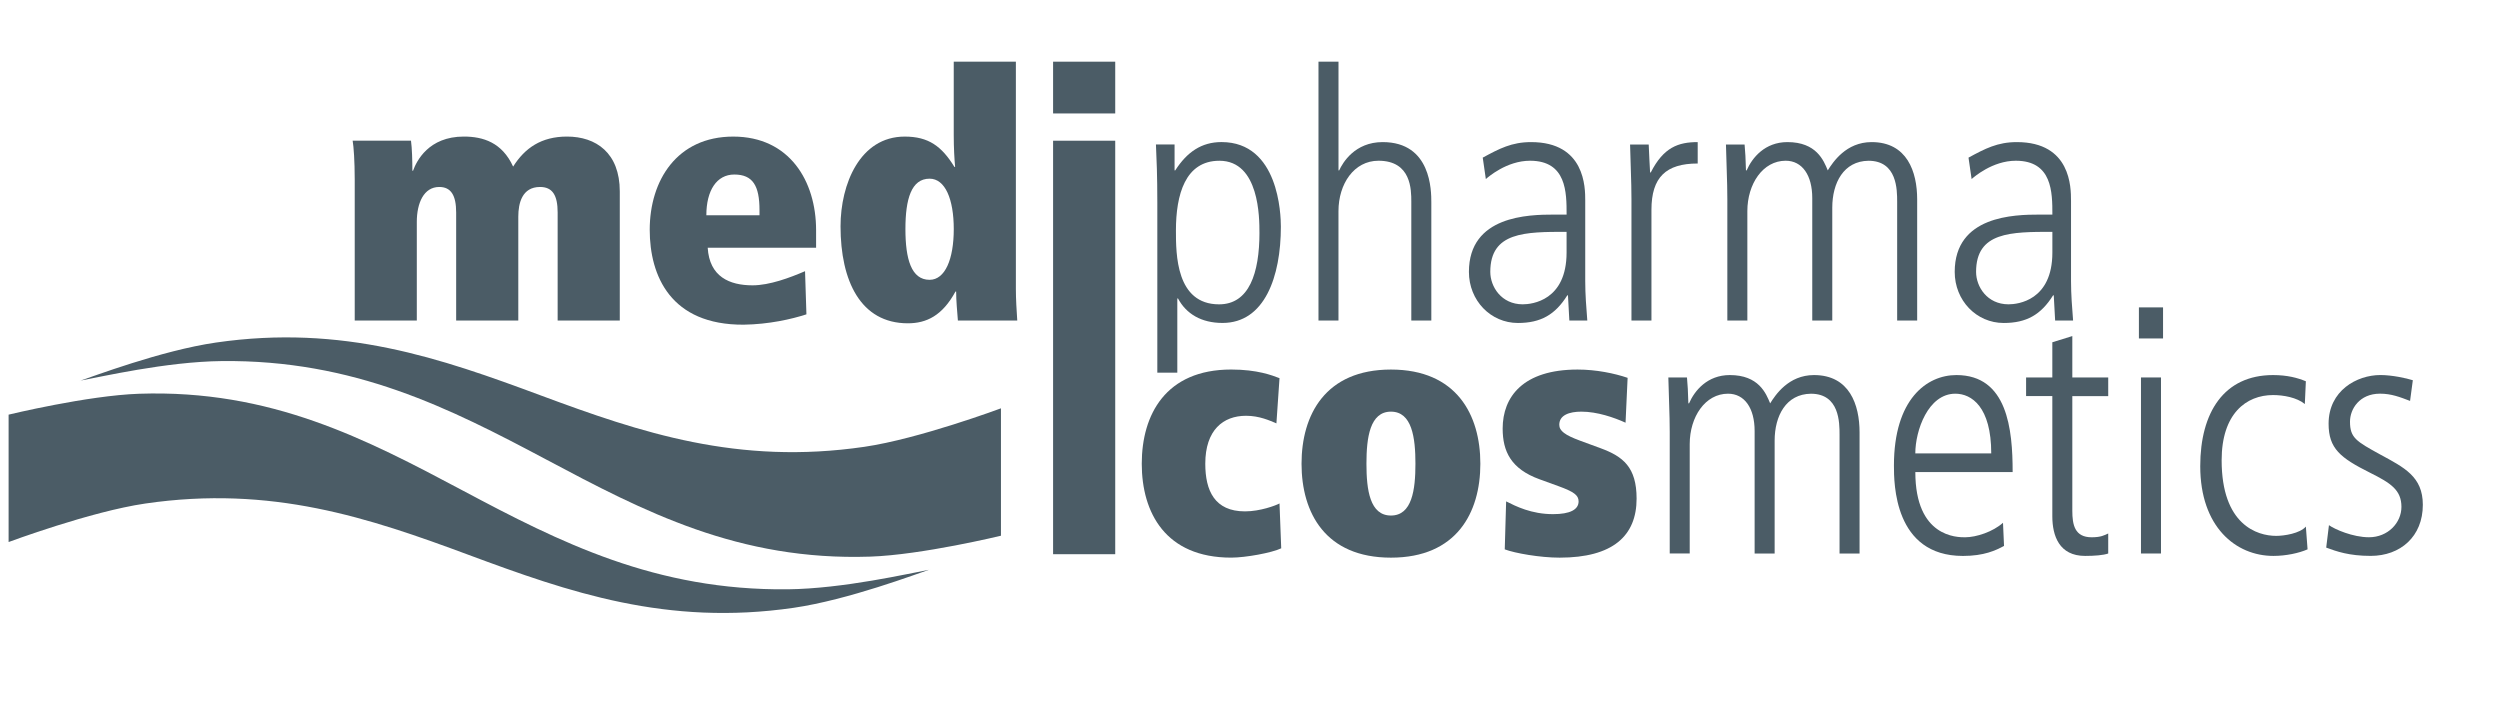
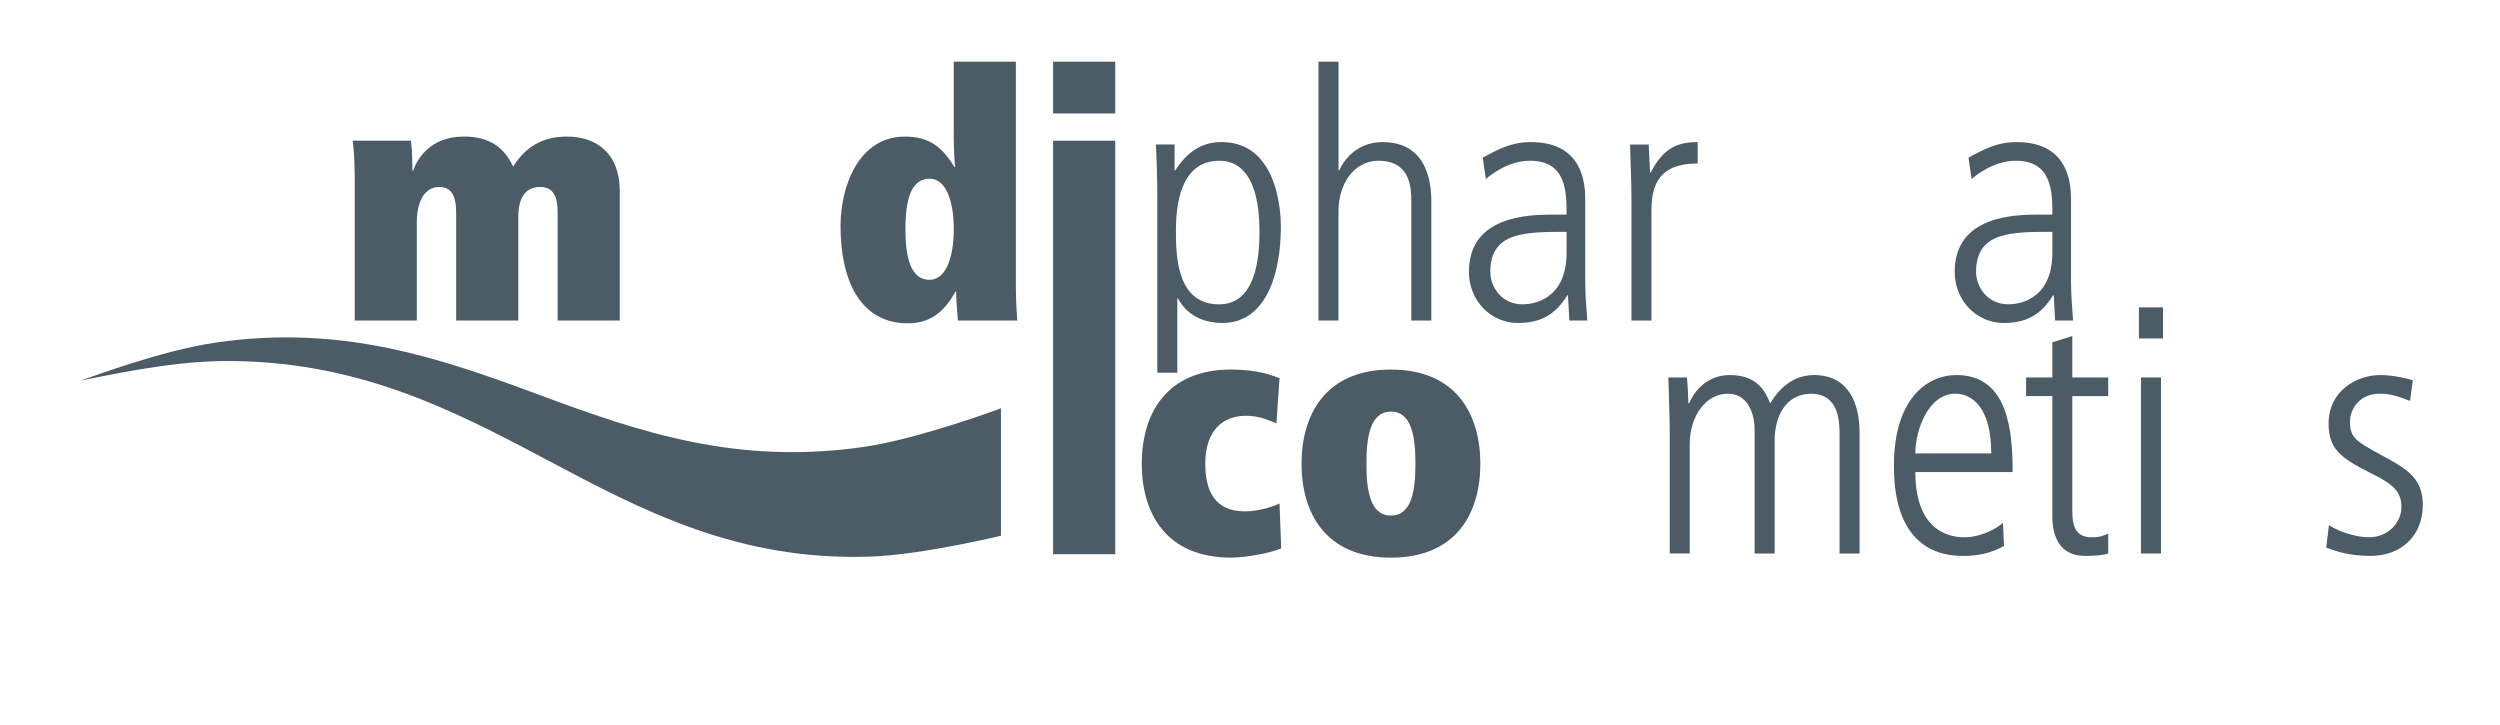
<svg xmlns="http://www.w3.org/2000/svg" id="Ebene_1" viewBox="0 0 992.96 288">
  <defs>
    <style>.cls-1,.cls-2{fill:#4b5c66;}.cls-2{fill-rule:evenodd;}</style>
  </defs>
-   <path class="cls-2" d="m369.53,226.12c-5.22,1.71-32.52,12.12-54.29,15.29-50.46,7.33-89.23-6.21-129.05-21-39.83-14.8-78.3-27.75-128.51-20.41-21.75,3.18-54.26,15.29-54.26,15.29v-50.6s31.4-7.61,51.88-8.3c52.31-1.76,89.98,17.96,128.57,38.48,38.59,20.52,76.47,39.76,129.07,39.19,22.03-.24,48.32-6.36,55.97-7.73l.62-.2h0Z" />
-   <path class="cls-2" d="m31.45,151.35c5.22-1.71,32.52-12.12,54.29-15.29,50.46-7.33,89.23,6.21,129.05,21,39.83,14.8,78.3,27.75,128.51,20.41,21.75-3.18,54.26-15.29,54.26-15.29v50.6s-31.4,7.61-51.88,8.3c-52.31,1.76-89.98-17.96-128.57-38.48-38.6-20.52-76.47-39.76-129.07-39.19-22.03.24-48.32,6.36-55.96,7.73l-.62.2h0Z" />
+   <path class="cls-2" d="m31.45,151.35c5.22-1.71,32.52-12.12,54.29-15.29,50.46-7.33,89.23,6.21,129.05,21,39.83,14.8,78.3,27.75,128.51,20.41,21.75-3.18,54.26-15.29,54.26-15.29v50.6s-31.4,7.61-51.88,8.3c-52.31,1.76-89.98-17.96-128.57-38.48-38.6-20.52-76.47-39.76-129.07-39.19-22.03.24-48.32,6.36-55.96,7.73l-.62.2Z" />
  <path class="cls-1" d="m140.87,127.32h24.68v-39.21c0-7.4,2.74-13.85,8.91-13.85,4.66,0,6.72,3.29,6.72,10.14v42.91h24.68v-41.26c0-5.35,1.51-11.79,8.64-11.79,4.94,0,6.99,3.29,6.99,10.14v42.91h24.68v-51.27c0-15.35-9.46-21.8-20.97-21.8-10.15,0-16.73,4.52-21.39,11.93-4.39-9.6-11.93-11.93-19.6-11.93-13.98,0-18.78,9.73-20.15,13.57h-.27c0-3.98-.14-9.05-.55-11.93h-23.17c.41,2.33.82,8.22.82,15.35v56.07h0Z" />
-   <path class="cls-2" d="m324.14,98.39v-6.99c0-19.47-10.56-37.15-32.9-37.15s-33.18,17.41-33.18,37.01c0,18.37,8.36,37.84,37.29,37.7,10.01-.14,19.06-2.19,24.95-4.11l-.55-17.14c-6.03,2.6-14.12,5.62-20.84,5.62-9.18,0-17.14-3.43-17.82-14.94h43.05Zm-43.59-12.89c0-9.87,4.11-16.18,11.1-16.18,7.4,0,10.01,4.52,10.01,14.12v2.06h-21.11Z" />
  <path class="cls-2" d="m403.49,24.5h-24.68v29.06c0,5.35.27,9.73.55,12.75h-.27c-5.07-8.23-10.28-12.06-19.74-12.06-17.82,0-25.5,18.92-25.5,35.64,0,21.66,7.95,38.52,26.73,38.52,7.4,0,13.71-3.02,18.92-12.61h.27c0,3.84.41,7.68.69,11.52h23.58c-.27-4.25-.55-8.36-.55-12.61V24.5h0Zm-43.87,66.49c0-11.93,2.33-20.02,9.6-20.02,6.17,0,9.6,8.09,9.6,20.02s-3.43,20.15-9.6,20.15c-7.27,0-9.6-8.23-9.6-20.15h0Z" />
  <path class="cls-2" d="m418.27,220.12h24.68V55.89h-24.68v164.23h0Zm0-175.06h24.68v-20.56h-24.68v20.56h0Z" />
  <path class="cls-2" d="m459.66,148.02h7.95v-29.48h.27c3.29,6.17,9.32,9.73,17.69,9.73,16.72,0,23.17-18.37,23.17-38.25,0-4.8-.82-33.59-23.58-33.59-7.95,0-13.71,3.98-18.37,11.24h-.27v-10.28h-7.4c.27,6.03.55,12.2.55,23.17v67.45h0Zm40.58-55.66c0,16.18-4.11,28.52-16.04,28.52-17.14,0-17.14-20.02-17.14-29.34,0-14.26,3.7-27.69,17.27-27.69,15.9,0,15.9,22.76,15.9,28.52h0Z" />
  <path class="cls-1" d="m523.67,127.32h7.95v-43.46c0-10.83,6.17-20.02,15.9-20.02,13.03,0,13.03,11.52,13.03,16.31v47.16h7.95v-46.88c0-4.66,0-23.99-19.33-23.99-11.1,0-15.9,8.23-17.27,11.24h-.27V24.5h-7.95v102.82h0Z" />
  <path class="cls-2" d="m629.63,79.61c0-5.07,0-23.17-21.52-23.17-7.68,0-12.61,2.6-19.19,6.17l1.23,8.5c.82-.69,8.23-7.27,17.55-7.27,14.53,0,14.53,12.61,14.53,21.39h-5.07c-10.01,0-33.73.41-33.73,22.76,0,11.38,8.64,20.29,19.47,20.29,9.05,0,14.81-3.29,19.6-10.97h.27l.55,10.01h7.13c-.41-5.21-.82-10.42-.82-15.63v-32.08h0Zm-7.41,20.7c0,19.06-13.71,20.56-17.41,20.56-8.5,0-12.89-6.99-12.89-12.89,0-15.9,13.85-15.9,30.3-15.9v8.23h0Z" />
  <path class="cls-1" d="m647.98,127.32h7.95v-44.01c0-12.89,5.76-18.37,18.37-18.37v-8.5c-7.68,0-13.57,2.06-18.64,12.06h-.27c-.14-2.88-.41-6.99-.55-11.1h-7.4c.14,7.27.55,14.39.55,21.66v48.26h0Z" />
-   <path class="cls-1" d="m686.07,127.32h7.95v-43.46c0-10.83,6.17-20.02,15.22-20.02,6.58,0,10.56,5.76,10.56,14.81v48.67h7.95v-44.83c0-9.87,4.52-18.51,14.39-18.64,11.38,0,11.38,11.52,11.38,16.31v47.16h7.95v-48.12c0-10.97-3.98-22.76-18.1-22.76-10.15,0-15.35,7.95-17.41,11.24-1.64-3.98-4.52-11.24-16.04-11.24-8.91,0-13.98,6.17-16.18,11.24h-.27c-.14-5.07-.27-7.13-.55-10.28h-7.4c.14,7.27.55,14.39.55,21.66v48.26h0Z" />
  <path class="cls-2" d="m822.57,79.61c0-5.07,0-23.17-21.52-23.17-7.68,0-12.61,2.6-19.19,6.17l1.23,8.5c.82-.69,8.23-7.27,17.55-7.27,14.53,0,14.53,12.61,14.53,21.39h-5.07c-10.01,0-33.72.41-33.72,22.76,0,11.38,8.63,20.29,19.46,20.29,9.05,0,14.81-3.29,19.61-10.97h.27l.55,10.01h7.13c-.41-5.21-.82-10.42-.82-15.63v-32.08h0Zm-7.4,20.7c0,19.06-13.71,20.56-17.41,20.56-8.5,0-12.89-6.99-12.89-12.89,0-15.9,13.84-15.9,30.3-15.9v8.23h0Z" />
  <path class="cls-1" d="m508.19,150.2c-2.88-1.1-8.77-3.43-19.19-3.43-26.05,0-35.51,17.96-35.51,37.42s9.46,37.29,35.51,37.29c5.76,0,16.18-1.92,19.88-3.7l-.68-17.82c-1.51.82-7.68,3.15-13.71,3.15-12.06,0-15.77-8.23-15.77-18.92,0-13.43,7.13-19.05,16.18-19.05,5.35,0,9.46,1.92,12.07,3.02l1.23-17.96h0Z" />
  <path class="cls-2" d="m542.73,184.2c0-10.42,1.37-20.7,9.73-20.7s9.73,10.28,9.73,20.7-1.37,20.56-9.73,20.56-9.73-10.14-9.73-20.56h0Zm-25.78,0c0,19.47,9.46,37.29,35.51,37.29s35.51-17.82,35.51-37.29-9.46-37.42-35.51-37.42-35.51,17.96-35.51,37.42h0Z" />
-   <path class="cls-1" d="m597.67,218.2c3.97,1.51,13.98,3.29,21.79,3.29,21.11,0,30.57-8.64,30.57-23.44,0-12.47-5.35-16.73-14.26-20.01l-8.22-3.02c-5.89-2.19-8.23-3.84-8.23-6.31,0-3.84,3.98-5.21,8.77-5.21,6.31,0,13.02,2.33,17.55,4.39l.82-17.82c-5.21-1.78-12.48-3.29-19.88-3.29-21.66,0-29.75,10.83-29.75,23.44,0,9.05,3.29,16.04,14.67,20.15l7.54,2.74c6.03,2.19,7.95,3.57,7.95,6.03,0,3.29-3.43,5.07-10.14,5.07-8.64,0-14.81-3.15-18.64-5.07l-.55,19.05h0Z" />
  <path class="cls-1" d="m663.18,219.84h7.95v-43.46c0-10.83,6.17-20.01,15.22-20.01,6.58,0,10.56,5.76,10.56,14.81v48.67h7.95v-44.83c0-9.87,4.53-18.51,14.4-18.64,11.38,0,11.38,11.51,11.38,16.31v47.16h7.95v-48.12c0-10.97-3.98-22.76-18.1-22.76-10.15,0-15.36,7.95-17.41,11.24-1.64-3.97-4.52-11.24-16.04-11.24-8.91,0-13.98,6.17-16.18,11.24h-.27c-.14-5.07-.27-7.13-.55-10.28h-7.4c.14,7.26.55,14.39.55,21.66v48.25h0Z" />
  <path class="cls-2" d="m799.39,187.49c0-17-2.06-38.52-22.34-38.52-11.79,0-24.81,9.6-24.81,35.92,0,6.99,0,35.92,27.42,35.92,8.36,0,13.02-2.19,16.31-3.98l-.41-9.19c-3.98,3.56-10.56,5.76-15.08,5.76-3.15,0-19.74,0-19.74-25.91h38.66Zm-38.66-7.4c0-9.05,5.07-23.72,15.9-23.72,6.44,0,14.26,5.21,14.26,23.72h-30.16Z" />
  <path class="cls-1" d="m815.15,135.94v13.98h-10.42v7.4h10.42v47.71c0,7.81,2.74,15.77,13.02,15.77,3.7,0,7.27-.27,9.18-.96v-7.95c-1.51.69-2.88,1.51-6.58,1.51-6.72,0-7.68-4.94-7.68-10.56v-45.51h14.26v-7.4h-14.26v-16.45l-7.95,2.47h0Z" />
  <path class="cls-2" d="m850.36,219.84h7.95v-69.92h-7.95v69.92h0Zm-.82-85.41h9.59v-12.34h-9.59v12.34h0Z" />
-   <path class="cls-1" d="m915.86,151.44c-3.29-1.37-7.41-2.47-13.03-2.47-19.47,0-28.93,14.8-28.93,36.19,0,24.13,14.12,35.64,29.06,35.64,4.94,0,10.15-1.1,13.57-2.61l-.68-9.05c-2.33,2.74-8.64,3.7-11.79,3.7-7.54,0-21.66-4.39-21.66-30.02,0-18.51,9.73-25.91,20.43-25.91,4.11,0,9.46.96,12.61,3.56l.41-9.05h0Z" />
  <path class="cls-1" d="m958.33,151.02c-2.61-.82-8.23-2.06-12.89-2.06-9.32,0-20.56,6.17-20.56,19.33,0,9.87,4.66,13.57,16.45,19.47,8.23,4.11,12.48,6.85,12.48,13.57,0,6.31-5.35,12.06-12.89,12.06-6.44,0-13.57-3.15-15.9-4.8l-1.09,8.91c4.11,1.51,9.05,3.29,17.68,3.29,11.79,0,20.7-7.68,20.7-20.29,0-11.24-7.4-14.8-17-20.02-9.46-5.21-11.93-6.58-11.93-13.02,0-4.93,3.7-11.1,11.93-11.1,4.52,0,7.95,1.37,11.93,2.88l1.1-8.23h0Z" />
</svg>